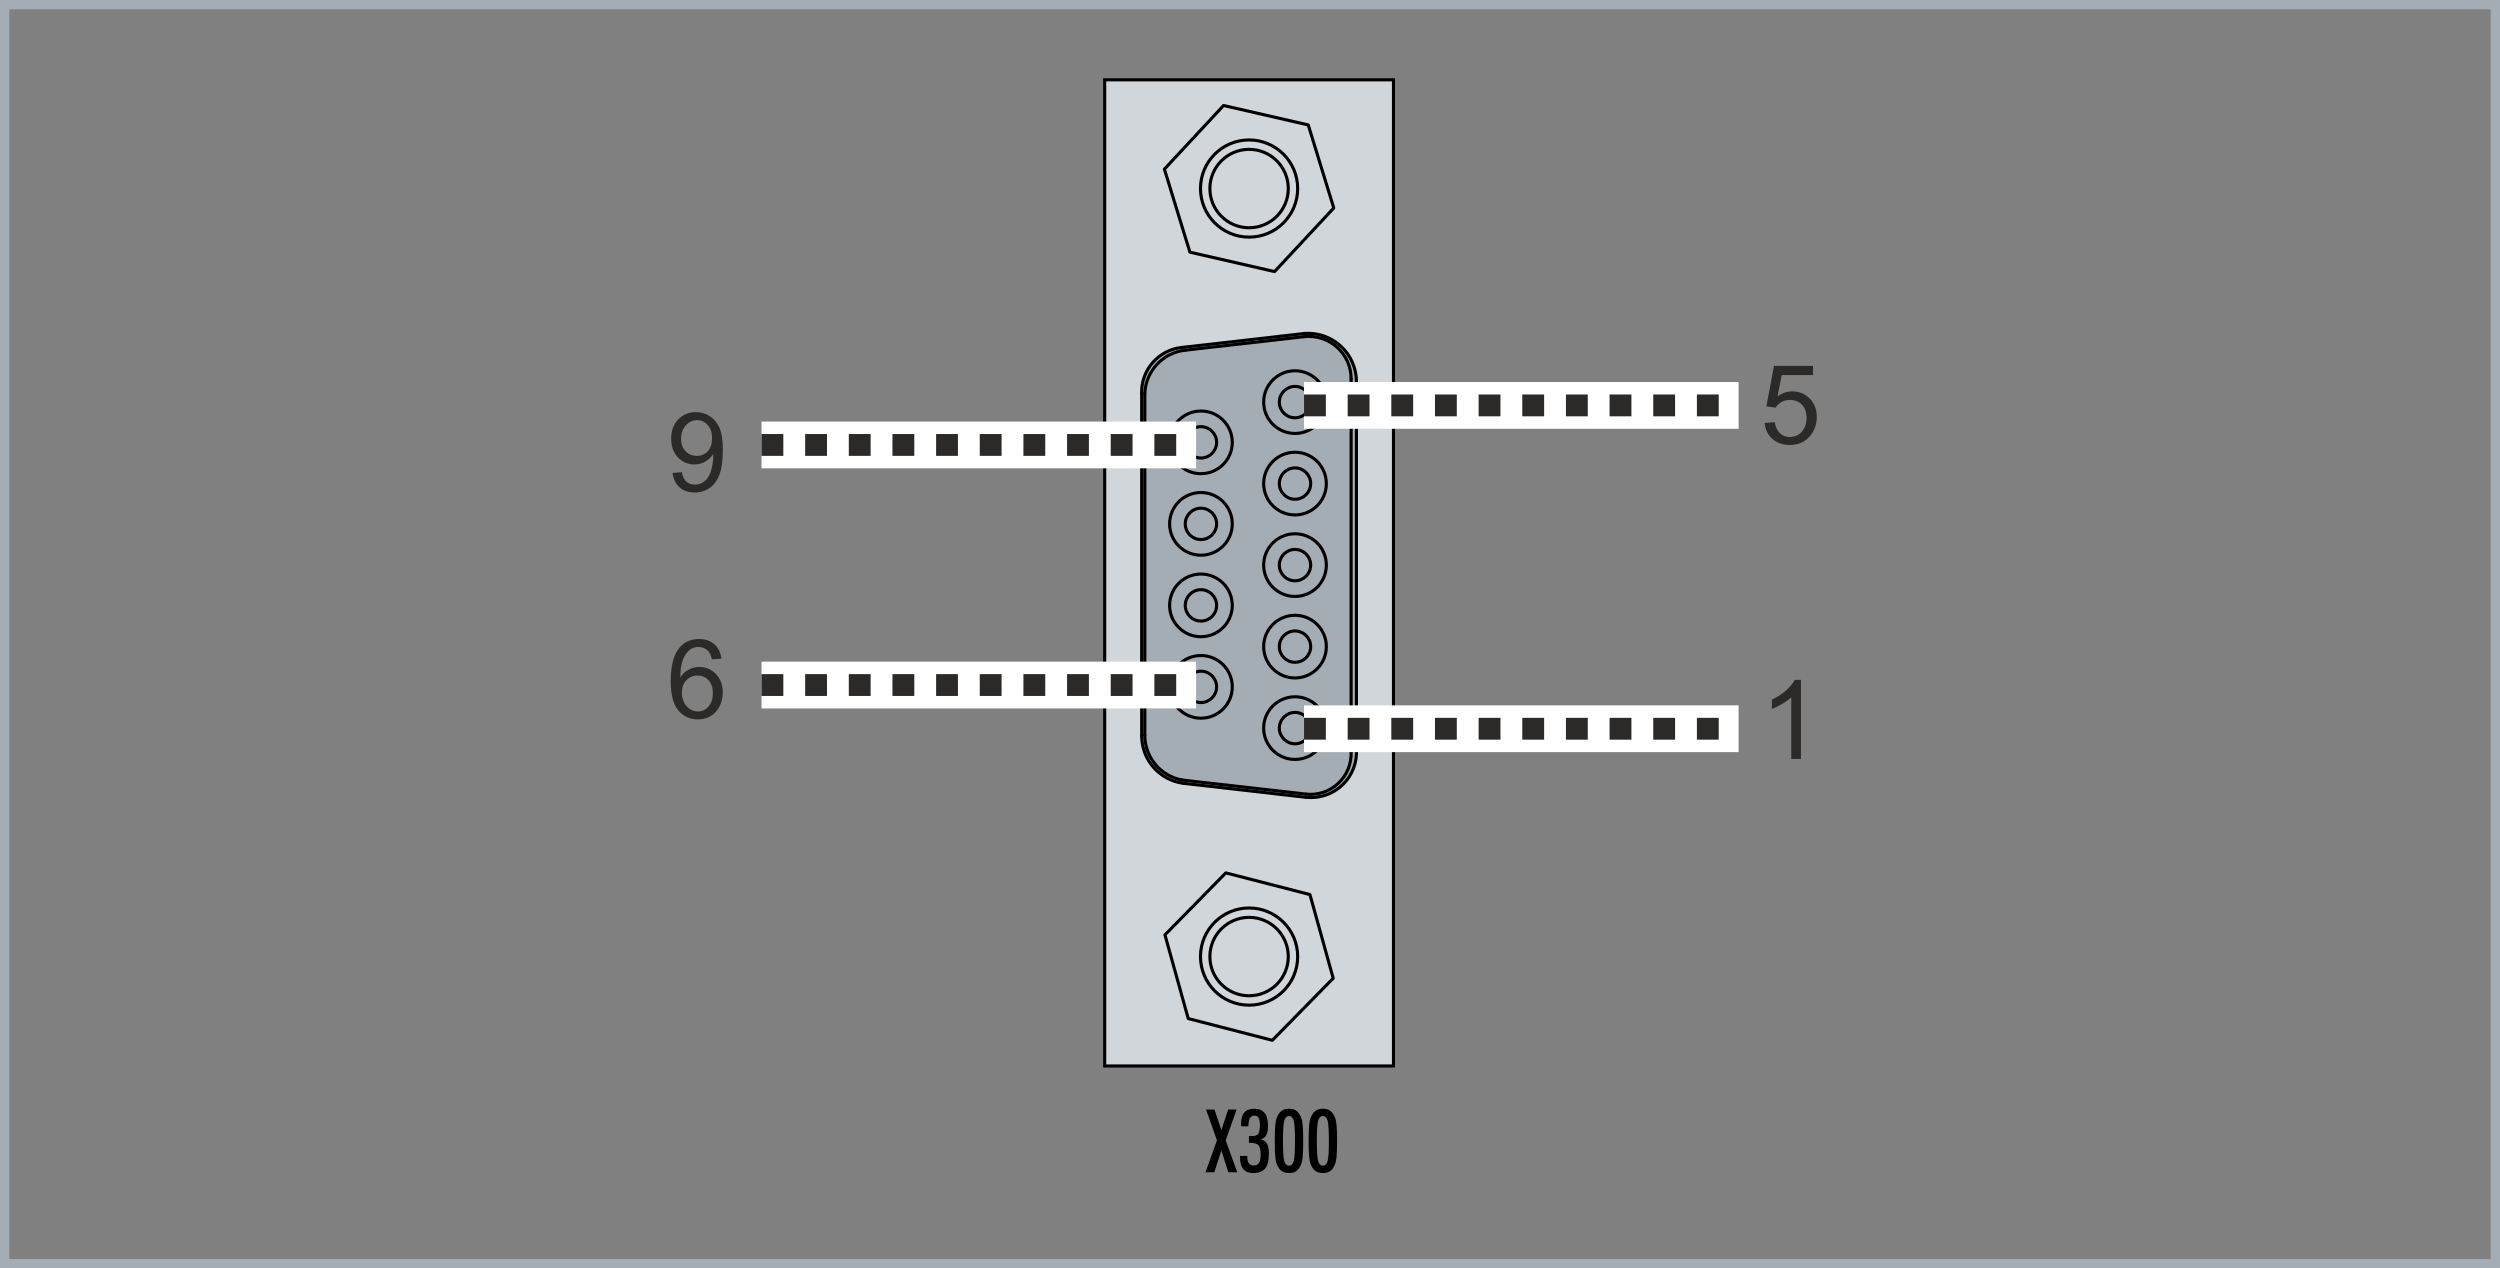
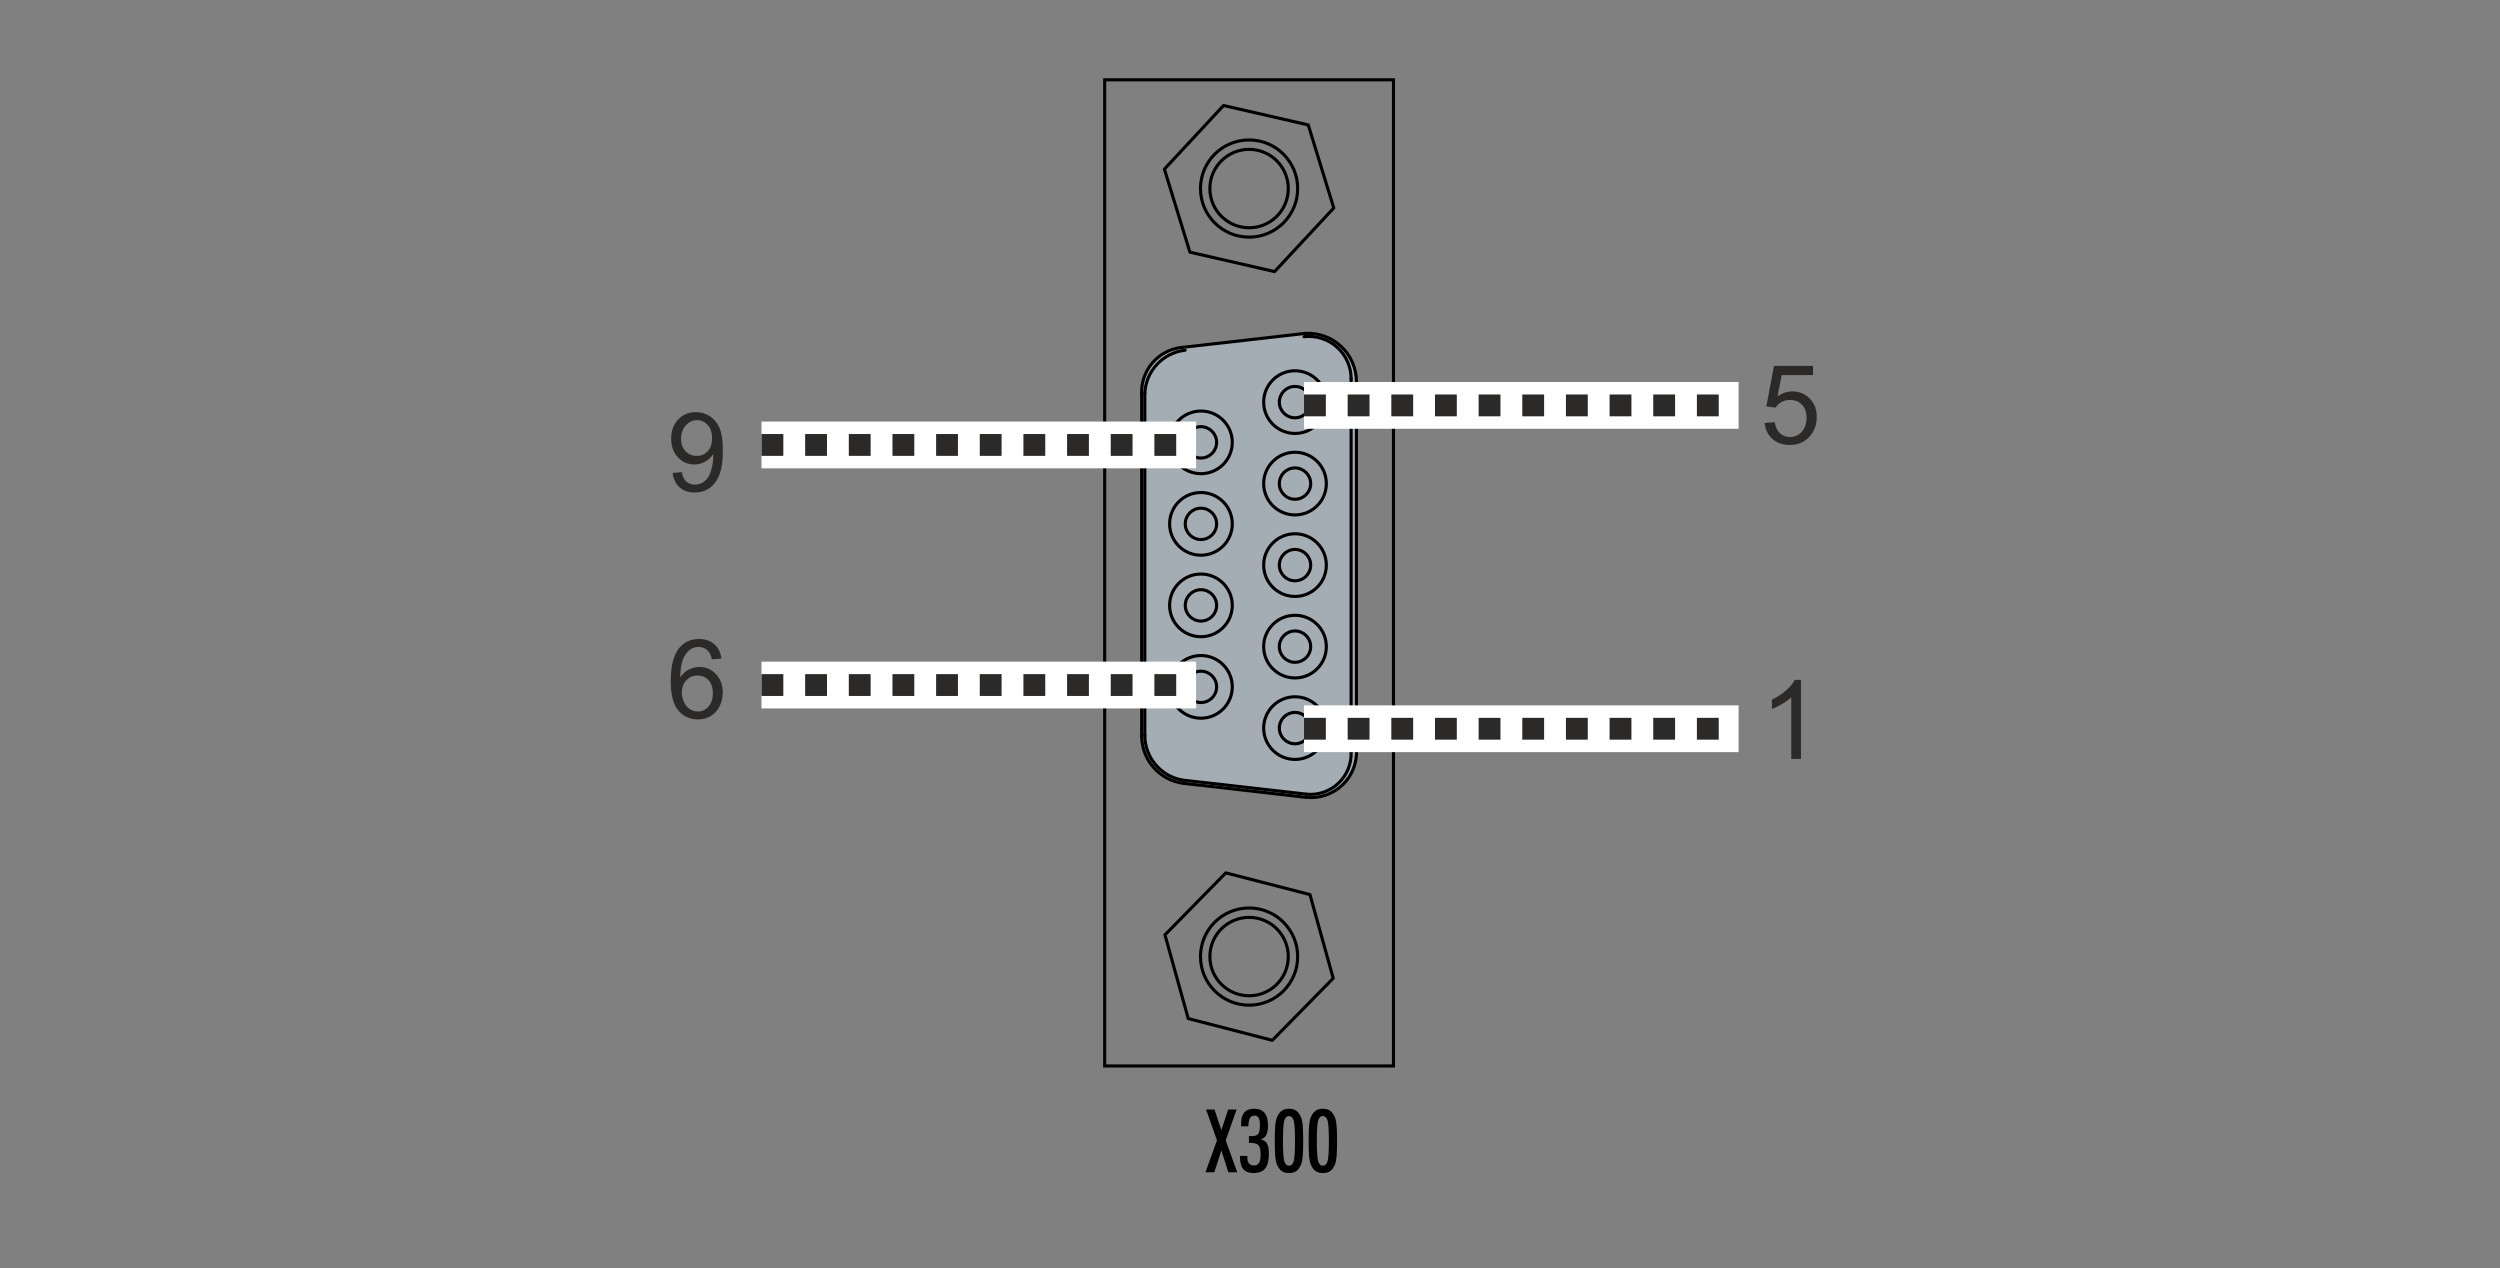
<svg xmlns="http://www.w3.org/2000/svg" xml:space="preserve" width="80.177mm" height="40.678mm" version="1.1" style="shape-rendering:geometricPrecision; text-rendering:geometricPrecision; image-rendering:optimizeQuality; fill-rule:evenodd; clip-rule:evenodd" viewBox="0 0 6264.33 3178.23">
  <rect x="0" y="0" width="6264.33" height="3178.23" fill="#808080" stroke="none" />
  <defs>
    <style type="text/css">
   
    .str3 {stroke:#FEFEFE;stroke-width:117.2;stroke-miterlimit:22.926}
    .str0 {stroke:#A4ADB3;stroke-width:23.44;stroke-miterlimit:22.926}
    .str1 {stroke:black;stroke-width:7.81;stroke-miterlimit:22.926}
    .str2 {stroke:black;stroke-width:7.81;stroke-linecap:round;stroke-linejoin:round;stroke-miterlimit:22.926}
    .str4 {stroke:#2B2A29;stroke-width:54.69;stroke-miterlimit:22.926;stroke-dasharray:54.692 54.692}
    .fil0 {fill:none}
    .fil1 {fill:#D1D6DA}
    .fil2 {fill:#A4ADB3}
    .fil3 {fill:#2B2A29;fill-rule:nonzero}
    .fil4 {fill:black;fill-rule:nonzero}
   
  </style>
  </defs>
  <g id="Ebene_x0020_1">
-     <rect class="fil0 str0" x="11.72" y="11.72" width="6240.89" height="3154.8" />
    <g id="_2715335825584">
-       <polygon class="fil1" points="2768.05,200.02 3491.68,200.02 3491.68,2671.04 2768.05,2671.04 " />
      <rect class="fil0 str1" x="2768.05" y="200.02" width="723.64" height="2471.02" />
      <g>
        <path class="fil0 str2" d="M3031.65 2396.9c-0.01,54.25 43.96,98.23 98.2,98.24 54.25,0.01 98.23,-43.96 98.24,-98.2 0.01,-54.25 -43.96,-98.23 -98.2,-98.24 -54.25,-0.01 -98.23,43.96 -98.24,98.2z" />
        <path class="fil0 str2" d="M3031.65 472.46c-0.01,54.25 43.96,98.23 98.2,98.24 54.25,0.01 98.23,-43.96 98.24,-98.2 0.01,-54.25 -43.96,-98.23 -98.2,-98.24 -54.25,-0.01 -98.23,43.96 -98.24,98.2z" />
        <polygon class="fil0 str2" points="2917.67,423.81 2981.59,631.89 3193.75,680.52 3342.06,521.15 3278.13,313.07 3065.9,264.35 " />
        <polygon class="fil0 str2" points="3071.55,2187.21 2919.08,2342.51 2977.36,2552.26 3188.1,2606.71 3340.65,2451.33 3282.38,2241.58 " />
        <path class="fil0 str2" d="M3008.12 2396.9c-0.02,67.24 54.48,121.75 121.73,121.77 67.24,0.02 121.76,-54.48 121.77,-121.73 0.02,-67.24 -54.48,-121.76 -121.73,-121.77 -67.24,-0.02 -121.75,54.48 -121.77,121.73z" />
        <path class="fil0 str2" d="M3008.12 472.41c-0.02,67.24 54.48,121.75 121.73,121.77 67.24,0.02 121.76,-54.48 121.77,-121.73 0.02,-67.24 -54.48,-121.76 -121.73,-121.77 -67.24,-0.02 -121.75,54.48 -121.77,121.73z" />
        <g>
          <path class="fil2" d="M2960.31 870.72l310.27 -35.3c33.33,-1.91 65.97,10.01 90.24,32.93 24.27,22.92 38.03,54.82 38.02,88.16l-0.05 919.71c2.46,33.85 -10.28,67.02 -34.76,90.52 -24.49,23.49 -58.16,34.87 -91.89,31.09l-306.49 -35c-59.9,-7.47 -104.86,-58.39 -104.94,-118.71l-0.04 -858.54c-1.69,-58.36 41.6,-108.27 99.63,-114.84z" />
          <path class="fil0 str2" d="M3205.64 1007.59c-0.01,21.7 17.58,39.28 39.28,39.28 21.7,0.01 39.28,-17.58 39.28,-39.28 0.01,-21.7 -17.58,-39.28 -39.28,-39.28 -21.7,-0.01 -39.28,17.58 -39.28,39.28z" />
          <path class="fil0 str2" d="M3166.4 1007.57c-0.01,43.36 35.14,78.53 78.51,78.54 43.36,0.01 78.53,-35.14 78.54,-78.51 0.01,-43.36 -35.14,-78.53 -78.51,-78.54 -43.36,-0.01 -78.53,35.14 -78.54,78.51z" />
          <path class="fil0 str2" d="M3205.64 1211.76c-0.01,21.69 17.58,39.28 39.28,39.28 21.7,0.01 39.28,-17.58 39.28,-39.28 0.01,-21.7 -17.58,-39.28 -39.28,-39.28 -21.7,-0.01 -39.28,17.58 -39.28,39.28z" />
          <path class="fil0 str2" d="M3166.4 1211.75c-0.01,43.36 35.14,78.52 78.51,78.53 43.36,0.01 78.53,-35.14 78.54,-78.51 0.01,-43.36 -35.14,-78.53 -78.51,-78.53 -43.36,-0.01 -78.53,35.14 -78.54,78.51z" />
          <path class="fil0 str2" d="M3205.64 1416.02c-0.01,21.69 17.58,39.28 39.28,39.28 21.7,0.01 39.28,-17.58 39.28,-39.27 0.01,-21.7 -17.58,-39.28 -39.28,-39.28 -21.7,-0.01 -39.28,17.58 -39.28,39.28z" />
          <path class="fil0 str2" d="M3166.4 1416.01c-0.01,43.35 35.14,78.52 78.51,78.53 43.36,0.01 78.53,-35.14 78.54,-78.5 0.01,-43.36 -35.14,-78.53 -78.51,-78.54 -43.36,-0.01 -78.53,35.14 -78.54,78.51z" />
          <path class="fil0 str2" d="M3205.64 1620.27c-0.01,21.7 17.58,39.28 39.28,39.28 21.7,0.01 39.28,-17.58 39.28,-39.28 0.01,-21.7 -17.58,-39.28 -39.28,-39.28 -21.7,-0.01 -39.28,17.58 -39.28,39.28z" />
          <path class="fil0 str2" d="M3166.4 1620.26c-0.01,43.36 35.14,78.53 78.51,78.54 43.36,0.01 78.53,-35.14 78.54,-78.51 0.01,-43.36 -35.14,-78.53 -78.51,-78.54 -43.36,-0.01 -78.53,35.14 -78.54,78.51z" />
          <path class="fil0 str2" d="M3205.64 1824.44c-0.01,21.69 17.58,39.28 39.28,39.28 21.7,0.01 39.28,-17.58 39.28,-39.28 0.01,-21.69 -17.58,-39.28 -39.28,-39.28 -21.7,-0.01 -39.28,17.58 -39.28,39.28z" />
          <path class="fil0 str2" d="M3166.4 1824.43c-0.01,43.36 35.14,78.53 78.51,78.53 43.36,0.01 78.53,-35.14 78.54,-78.51 0.01,-43.36 -35.14,-78.53 -78.51,-78.53 -43.36,-0.01 -78.53,35.14 -78.54,78.51z" />
          <path class="fil0 str2" d="M2969.96 1721.1c-0.01,21.7 17.58,39.28 39.28,39.28 21.7,0.01 39.28,-17.58 39.28,-39.28 0.01,-21.7 -17.58,-39.28 -39.28,-39.28 -21.7,-0.01 -39.28,17.58 -39.28,39.28z" />
          <path class="fil0 str2" d="M2930.72 1721.1c-0.01,43.36 35.14,78.53 78.51,78.54 43.36,0.01 78.53,-35.14 78.54,-78.51 0.01,-43.36 -35.14,-78.53 -78.51,-78.54 -43.36,-0.01 -78.53,35.14 -78.54,78.51z" />
          <path class="fil0 str2" d="M2969.96 1516.93c-0.01,21.7 17.58,39.28 39.28,39.28 21.7,0.01 39.28,-17.58 39.28,-39.28 0.01,-21.7 -17.58,-39.28 -39.28,-39.28 -21.7,-0.01 -39.28,17.58 -39.28,39.28z" />
          <path class="fil0 str2" d="M2930.72 1516.92c-0.01,43.36 35.14,78.53 78.51,78.54 43.36,0.01 78.53,-35.14 78.54,-78.51 0.01,-43.36 -35.14,-78.53 -78.51,-78.54 -43.36,-0.01 -78.53,35.14 -78.54,78.51z" />
          <path class="fil0 str2" d="M2969.96 1312.68c-0.01,21.7 17.58,39.28 39.28,39.28 21.7,0.01 39.28,-17.58 39.28,-39.28 0.01,-21.69 -17.58,-39.28 -39.28,-39.28 -21.7,-0.01 -39.28,17.58 -39.28,39.28z" />
          <path class="fil0 str2" d="M2930.72 1312.67c-0.01,43.36 35.14,78.53 78.51,78.53 43.36,0.01 78.53,-35.14 78.54,-78.51 0.01,-43.36 -35.14,-78.52 -78.51,-78.53 -43.36,-0.01 -78.53,35.14 -78.54,78.51z" />
          <path class="fil0 str2" d="M2969.96 1108.42c-0.01,21.7 17.58,39.28 39.28,39.28 21.7,0.01 39.28,-17.58 39.28,-39.28 0.01,-21.7 -17.58,-39.28 -39.28,-39.28 -21.7,-0.01 -39.28,17.58 -39.28,39.28z" />
          <path class="fil0 str2" d="M2930.72 1108.42c-0.01,43.36 35.14,78.53 78.51,78.53 43.36,0.01 78.53,-35.14 78.54,-78.51 0.01,-43.36 -35.14,-78.53 -78.51,-78.53 -43.36,-0.01 -78.53,35.14 -78.54,78.51z" />
          <path class="fil0 str2" d="M3272.16 1997.76c33.71,3.84 67.39,-7.53 91.87,-31.03 24.48,-23.5 37.22,-56.68 34.76,-90.52" />
          <line class="fil0 str2" x1="3398.85" y1="956.51" x2="3398.85" y2="1876.2" />
          <line class="fil0 str2" x1="3272.15" y1="1997.82" x2="2965.64" y2="1962.83" />
          <path class="fil0 str2" d="M2860.8 1844.07c0,60.36 44.96,111.28 104.86,118.75" />
          <line class="fil0 str2" x1="2860.73" y1="1844.11" x2="2860.73" y2="985.52" />
          <path class="fil0 str2" d="M2960.29 870.69c-58,6.6 -101.29,56.52 -99.6,114.88" />
          <line class="fil0 str2" x1="2960.31" y1="870.72" x2="3270.57" y2="835.38" />
          <path class="fil0 str2" d="M3398.85 956.56c0.01,-33.39 -13.75,-65.29 -38.02,-88.21 -24.27,-22.92 -56.91,-34.84 -90.24,-32.93" />
          <path class="fil0 str2" d="M2868.62 1842.47c-0.01,55.11 39.42,102.33 93.66,112.13" />
          <line class="fil0 str2" x1="2962.31" y1="1954.6" x2="3271.98" y2="1989.84" />
          <path class="fil0 str2" d="M3271.93 1989.85c29.58,3.38 59.16,-6.33 81,-26.57 21.84,-20.24 33.75,-49 32.63,-78.75" />
          <line class="fil0 str2" x1="3385.54" y1="1884.52" x2="3385.54" y2="948.94" />
          <path class="fil0 str2" d="M3385.54 948.99c0.01,-30.21 -12.88,-58.99 -35.42,-79.11 -22.54,-20.12 -52.59,-29.67 -82.61,-26.26" />
-           <line class="fil0 str2" x1="3267.49" y1="843.61" x2="2969.55" y2="877.53" />
          <path class="fil0 str2" d="M2969.51 877.51c-55.64,6.33 -98.42,52.15 -100.94,108.09" />
          <line class="fil0 str2" x1="2868.62" y1="985.6" x2="2868.62" y2="1842.44" />
        </g>
      </g>
    </g>
    <path class="fil3" d="M4421.75 1059.79l25.35 -1.93c1.88,12.36 6.25,21.63 13.05,27.89 6.8,6.2 15.11,9.32 24.9,9.32 11.81,0 21.68,-4.41 29.72,-13.18 7.99,-8.82 11.99,-20.49 11.99,-35 0,-13.83 -3.81,-24.71 -11.49,-32.71 -7.67,-7.99 -17.82,-11.99 -30.46,-11.99 -7.85,0 -14.88,1.79 -21.13,5.38 -6.2,3.59 -11.07,8.22 -14.66,13.92l-22.88 -3.3 19.02 -101.43 97.85 0 0 23.15 -78.51 0 -10.52 53.25c11.81,-8.31 24.21,-12.45 37.17,-12.45 17.17,0 31.69,5.98 43.5,17.92 11.81,11.95 17.74,27.29 17.74,46.03 0,17.87 -5.19,33.3 -15.57,46.3 -12.63,15.99 -29.91,23.98 -51.77,23.98 -17.92,0 -32.53,-5.05 -43.87,-15.11 -11.35,-10.06 -17.83,-23.38 -19.43,-40.01z" />
    <path class="fil3" d="M1685.36 1185.08l23.16 -1.93c1.97,10.93 5.73,18.84 11.3,23.75 5.56,4.91 12.68,7.39 21.41,7.39 7.44,0 13.96,-1.7 19.61,-5.14 5.65,-3.4 10.24,-7.95 13.78,-13.69 3.54,-5.7 6.52,-13.42 8.96,-23.11 2.43,-9.69 3.63,-19.56 3.63,-29.63 0,-1.05 -0.05,-2.71 -0.14,-4.87 -4.82,7.72 -11.44,14.01 -19.8,18.79 -8.36,4.82 -17.45,7.21 -27.19,7.21 -16.31,0 -30.09,-5.93 -41.39,-17.78 -11.25,-11.81 -16.9,-27.42 -16.9,-46.81 0,-20.03 5.88,-36.1 17.68,-48.32 11.76,-12.17 26.51,-18.28 44.28,-18.28 12.77,0 24.49,3.45 35.14,10.38 10.61,6.89 18.65,16.72 24.17,29.53 5.51,12.77 8.27,31.28 8.27,55.5 0,25.21 -2.71,45.29 -8.18,60.22 -5.46,14.97 -13.64,26.32 -24.44,34.13 -10.79,7.81 -23.42,11.71 -37.94,11.71 -15.44,0 -28.03,-4.27 -37.81,-12.86 -9.74,-8.59 -15.62,-20.67 -17.6,-36.2zm98.95 -87.05c0,-13.87 -3.68,-24.89 -11.02,-33.03 -7.31,-8.13 -16.22,-12.22 -26.69,-12.22 -10.84,0 -20.21,4.37 -28.12,13.14 -7.95,8.77 -11.89,20.17 -11.89,34.13 0,12.54 3.77,22.74 11.25,30.55 7.53,7.85 16.91,11.76 28.06,11.76 11.21,0 20.4,-3.91 27.61,-11.76 7.21,-7.81 10.8,-18.7 10.8,-32.57z" />
    <path class="fil3" d="M1807.74 1650.22l-23.98 1.93c-2.16,-9.51 -5.23,-16.45 -9.24,-20.76 -6.56,-6.94 -14.7,-10.38 -24.35,-10.38 -7.76,0 -14.65,2.16 -20.58,6.48 -7.63,5.56 -13.59,13.64 -18.05,24.3 -4.41,10.7 -6.71,25.91 -6.89,45.61 5.83,-8.86 13,-15.48 21.45,-19.75 8.45,-4.31 17.27,-6.48 26.56,-6.48 16.17,0 29.95,5.98 41.34,17.87 11.34,11.9 17.05,27.24 17.05,46.12 0,12.41 -2.66,23.89 -7.99,34.55 -5.38,10.66 -12.68,18.78 -22.06,24.44 -9.32,5.65 -19.93,8.49 -31.78,8.49 -20.17,0 -36.66,-7.44 -49.43,-22.28 -12.72,-14.84 -19.1,-39.32 -19.1,-73.41 0,-38.13 7.07,-65.87 21.17,-83.19 12.31,-15.07 28.89,-22.6 49.79,-22.6 15.53,0 28.3,4.36 38.22,13.05 9.92,8.68 15.89,20.67 17.87,36.01zm-99.22 85.17c0,8.36 1.79,16.35 5.33,23.98 3.53,7.63 8.49,13.42 14.79,17.41 6.34,4 13.05,6.02 20.17,6.02 10.34,0 19.16,-4.13 26.46,-12.4 7.31,-8.27 10.99,-19.48 10.99,-33.67 0,-13.64 -3.63,-24.39 -10.84,-32.24 -7.21,-7.86 -16.4,-11.81 -27.56,-11.81 -10.93,0 -20.26,3.95 -27.89,11.81 -7.62,7.85 -11.43,18.14 -11.43,30.92z" />
    <path class="fil3" d="M4512.71 1901.7l-24.25 0 0 -154.44c-5.84,5.6 -13.51,11.16 -22.97,16.72 -9.46,5.56 -18.01,9.74 -25.54,12.49l0 -23.42c13.55,-6.34 25.4,-14.06 35.56,-23.15 10.15,-9.06 17.36,-17.83 21.59,-26.37l15.62 0 0 198.17z" />
    <polygon class="fil4" points="3020.55,2937.41 3049.44,2857.4 3022.06,2780.2 3043.15,2780.2 3060.43,2831.79 3077.45,2780.2 3098.65,2780.2 3071.27,2857.4 3100.16,2937.41 3077.84,2937.41 3060.43,2882.73 3042.75,2937.41 " />
    <path id="_1" class="fil4" d="M3107.17 2896.4l18.52 0c0,0.44 -0.03,1.06 -0.11,1.88 -0.07,0.84 -0.11,1.47 -0.11,1.91 0,6.66 1.4,11.73 4.19,15.14 2.83,3.42 6.95,5.11 12.42,5.11 5.73,0 9.96,-2.17 12.64,-6.47 2.69,-4.3 4.05,-11.21 4.05,-20.69 0,-11.98 -1.8,-19.92 -5.37,-23.74 -3.6,-3.86 -10.51,-5.77 -20.77,-5.77l-3.13 0 0 -17.09c0.77,0 1.7,0.03 2.69,0.07 0.99,0.04 2.35,0.04 4.08,0.04 8.09,0 13.56,-1.8 16.43,-5.44 2.86,-3.64 4.3,-11.28 4.3,-23.01 0,-7.83 -1.1,-13.59 -3.27,-17.35 -2.2,-3.71 -5.59,-5.59 -10.14,-5.59 -5.29,0 -9.15,2.02 -11.5,6.06 -2.35,4.08 -3.68,11.02 -3.97,20.84l-18.08 0c-0.08,-0.73 -0.12,-1.54 -0.15,-2.46 -0.04,-0.95 -0.08,-2.31 -0.08,-4.12 0,-12.53 2.72,-21.94 8.16,-28.15 5.4,-6.24 13.59,-9.37 24.51,-9.37 11.76,0 20.51,3.52 26.24,10.55 5.7,7.02 8.56,17.78 8.56,32.3 0,10.03 -1.54,17.82 -4.59,23.41 -3.05,5.56 -7.75,9.05 -14.15,10.48 7.46,1.36 12.79,4.81 16.06,10.36 3.27,5.52 4.88,14.04 4.88,25.62 0,16.94 -3.09,29.25 -9.3,36.93 -6.2,7.68 -16.13,11.54 -29.77,11.54 -11.13,0 -19.44,-3.23 -24.95,-9.74 -5.56,-6.51 -8.31,-16.36 -8.31,-29.48l0 -3.78z" />
    <path id="_2" class="fil4" d="M3214.75 2858.73c0,26.03 1.1,42.85 3.27,50.57 2.2,7.71 6.14,11.57 11.91,11.57 5.66,0 9.56,-3.78 11.76,-11.31 2.17,-7.54 3.27,-24.48 3.27,-50.83 0,-26.38 -1.1,-43.36 -3.27,-50.89 -2.2,-7.53 -6.09,-11.32 -11.76,-11.32 -5.77,0 -9.7,3.86 -11.91,11.58 -2.16,7.72 -3.27,24.59 -3.27,50.64zm-20.51 0.23c0,-17.13 0.41,-30.06 1.17,-38.81 0.81,-8.71 2.13,-15.25 4.01,-19.67 3.05,-7.79 7.02,-13.49 11.87,-16.98 4.85,-3.53 11.06,-5.29 18.67,-5.29 7.61,0 13.78,1.76 18.56,5.29 4.78,3.49 8.75,9.19 11.87,16.98 1.8,4.56 3.09,11.13 3.9,19.85 0.77,8.67 1.18,21.57 1.18,38.63 0,17.01 -0.41,29.84 -1.18,38.51 -0.8,8.63 -2.09,15.21 -3.9,19.74 -3.12,7.83 -7.09,13.49 -11.87,16.98 -4.77,3.49 -10.95,5.22 -18.56,5.22 -7.61,0 -13.82,-1.73 -18.67,-5.22 -4.85,-3.49 -8.81,-9.15 -11.87,-16.98 -1.88,-4.38 -3.2,-10.88 -4.01,-19.59 -0.77,-8.67 -1.17,-21.57 -1.17,-38.66z" />
    <path id="_3" class="fil4" d="M3299.6 2858.73c0,26.03 1.1,42.85 3.27,50.57 2.2,7.71 6.14,11.57 11.91,11.57 5.66,0 9.56,-3.78 11.76,-11.31 2.17,-7.54 3.27,-24.48 3.27,-50.83 0,-26.38 -1.1,-43.36 -3.27,-50.89 -2.2,-7.53 -6.09,-11.32 -11.76,-11.32 -5.77,0 -9.7,3.86 -11.91,11.58 -2.16,7.72 -3.27,24.59 -3.27,50.64zm-20.51 0.23c0,-17.13 0.41,-30.06 1.17,-38.81 0.81,-8.71 2.13,-15.25 4.01,-19.67 3.05,-7.79 7.02,-13.49 11.87,-16.98 4.85,-3.53 11.06,-5.29 18.67,-5.29 7.61,0 13.78,1.76 18.56,5.29 4.78,3.49 8.75,9.19 11.87,16.98 1.8,4.56 3.09,11.13 3.9,19.85 0.77,8.67 1.18,21.57 1.18,38.63 0,17.01 -0.41,29.84 -1.18,38.51 -0.8,8.63 -2.09,15.21 -3.9,19.74 -3.12,7.83 -7.09,13.49 -11.87,16.98 -4.77,3.49 -10.95,5.22 -18.56,5.22 -7.61,0 -13.82,-1.73 -18.67,-5.22 -4.85,-3.49 -8.81,-9.15 -11.87,-16.98 -1.88,-4.38 -3.2,-10.88 -4.01,-19.59 -0.77,-8.67 -1.17,-21.57 -1.17,-38.66z" />
    <line class="fil0 str3" x1="1908.11" y1="1114.92" x2="2997.1" y2="1114.92" />
    <line id="_1_0" class="fil0 str4" x1="1908.11" y1="1114.92" x2="2997.1" y2="1114.92" />
    <line class="fil0 str3" x1="1908.11" y1="1716.53" x2="2997.1" y2="1716.53" />
    <line id="_1_1" class="fil0 str4" x1="1908.11" y1="1716.53" x2="2997.1" y2="1716.53" />
    <line class="fil0 str3" x1="3267.52" y1="1015.82" x2="4356.51" y2="1015.82" />
    <line id="_1_2" class="fil0 str4" x1="3267.52" y1="1015.82" x2="4356.51" y2="1015.82" />
    <line class="fil0 str3" x1="3267.52" y1="1826.06" x2="4356.51" y2="1826.06" />
    <line id="_1_3" class="fil0 str4" x1="3267.52" y1="1826.06" x2="4356.51" y2="1826.06" />
  </g>
</svg>